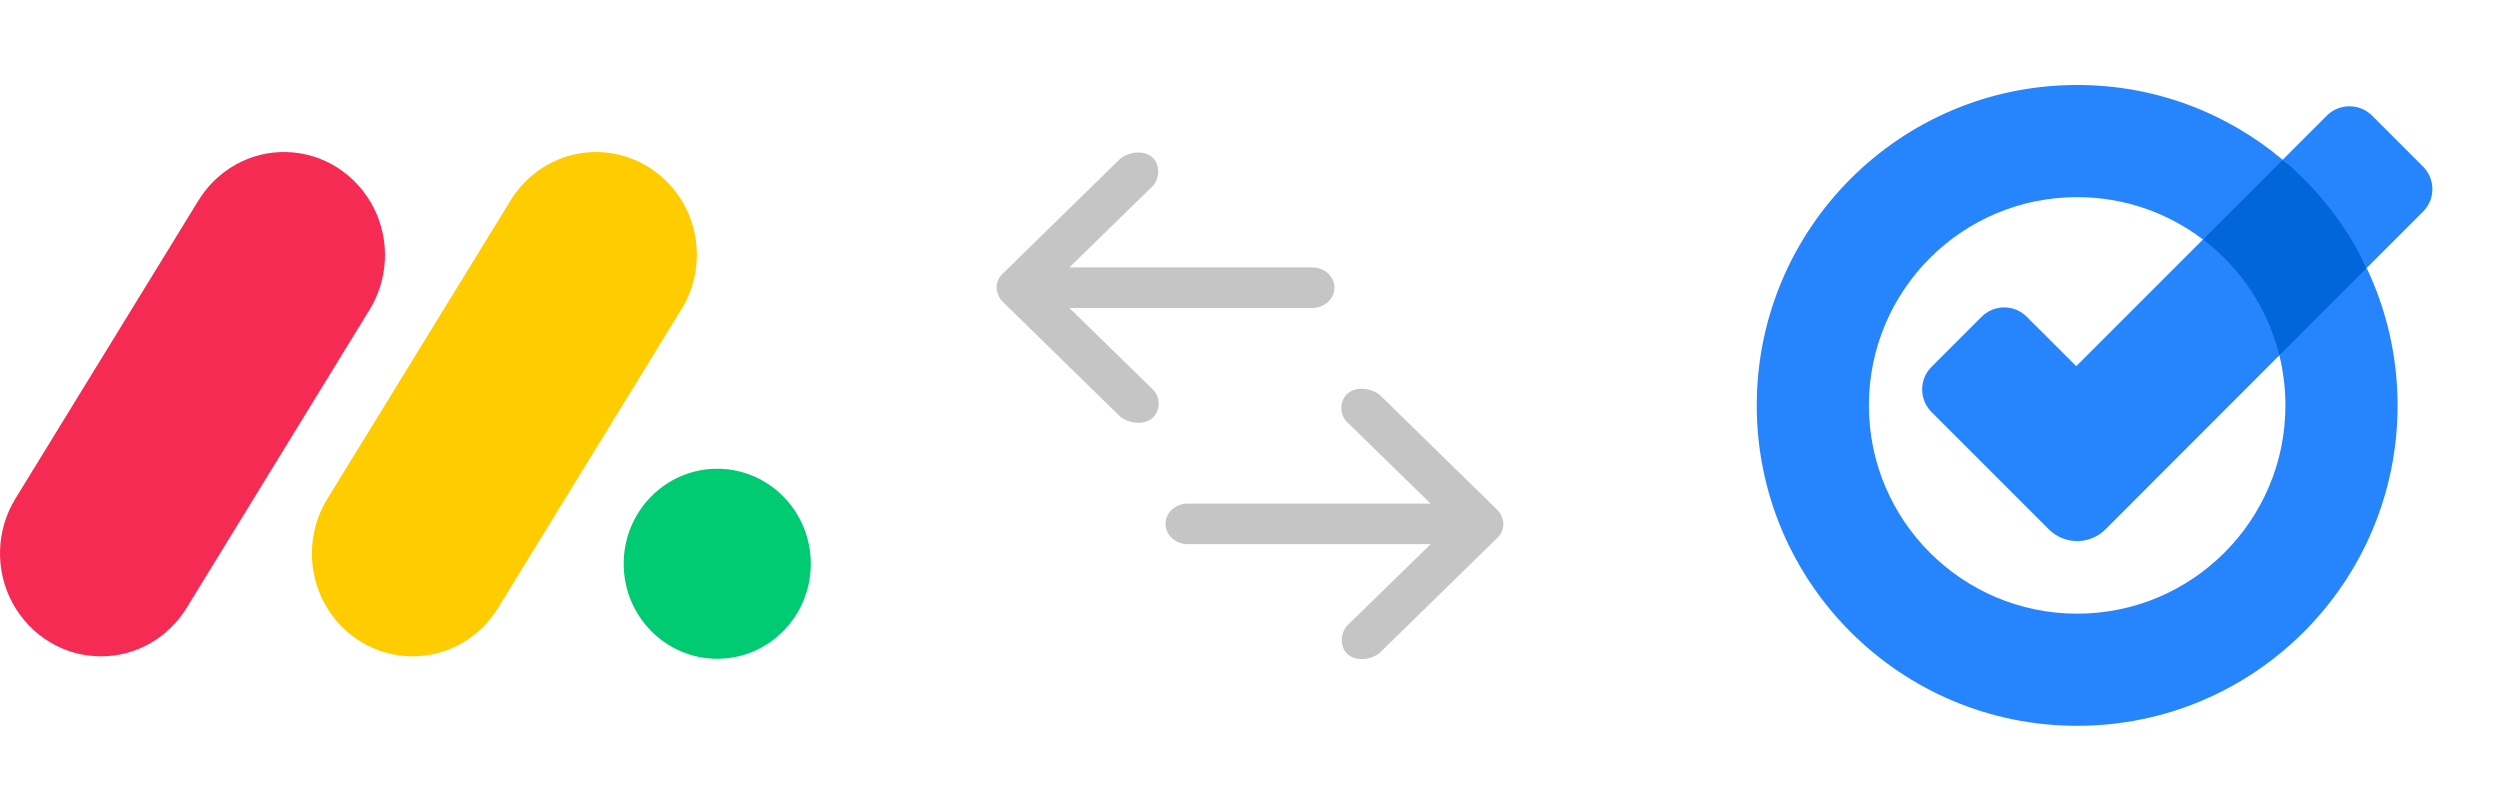
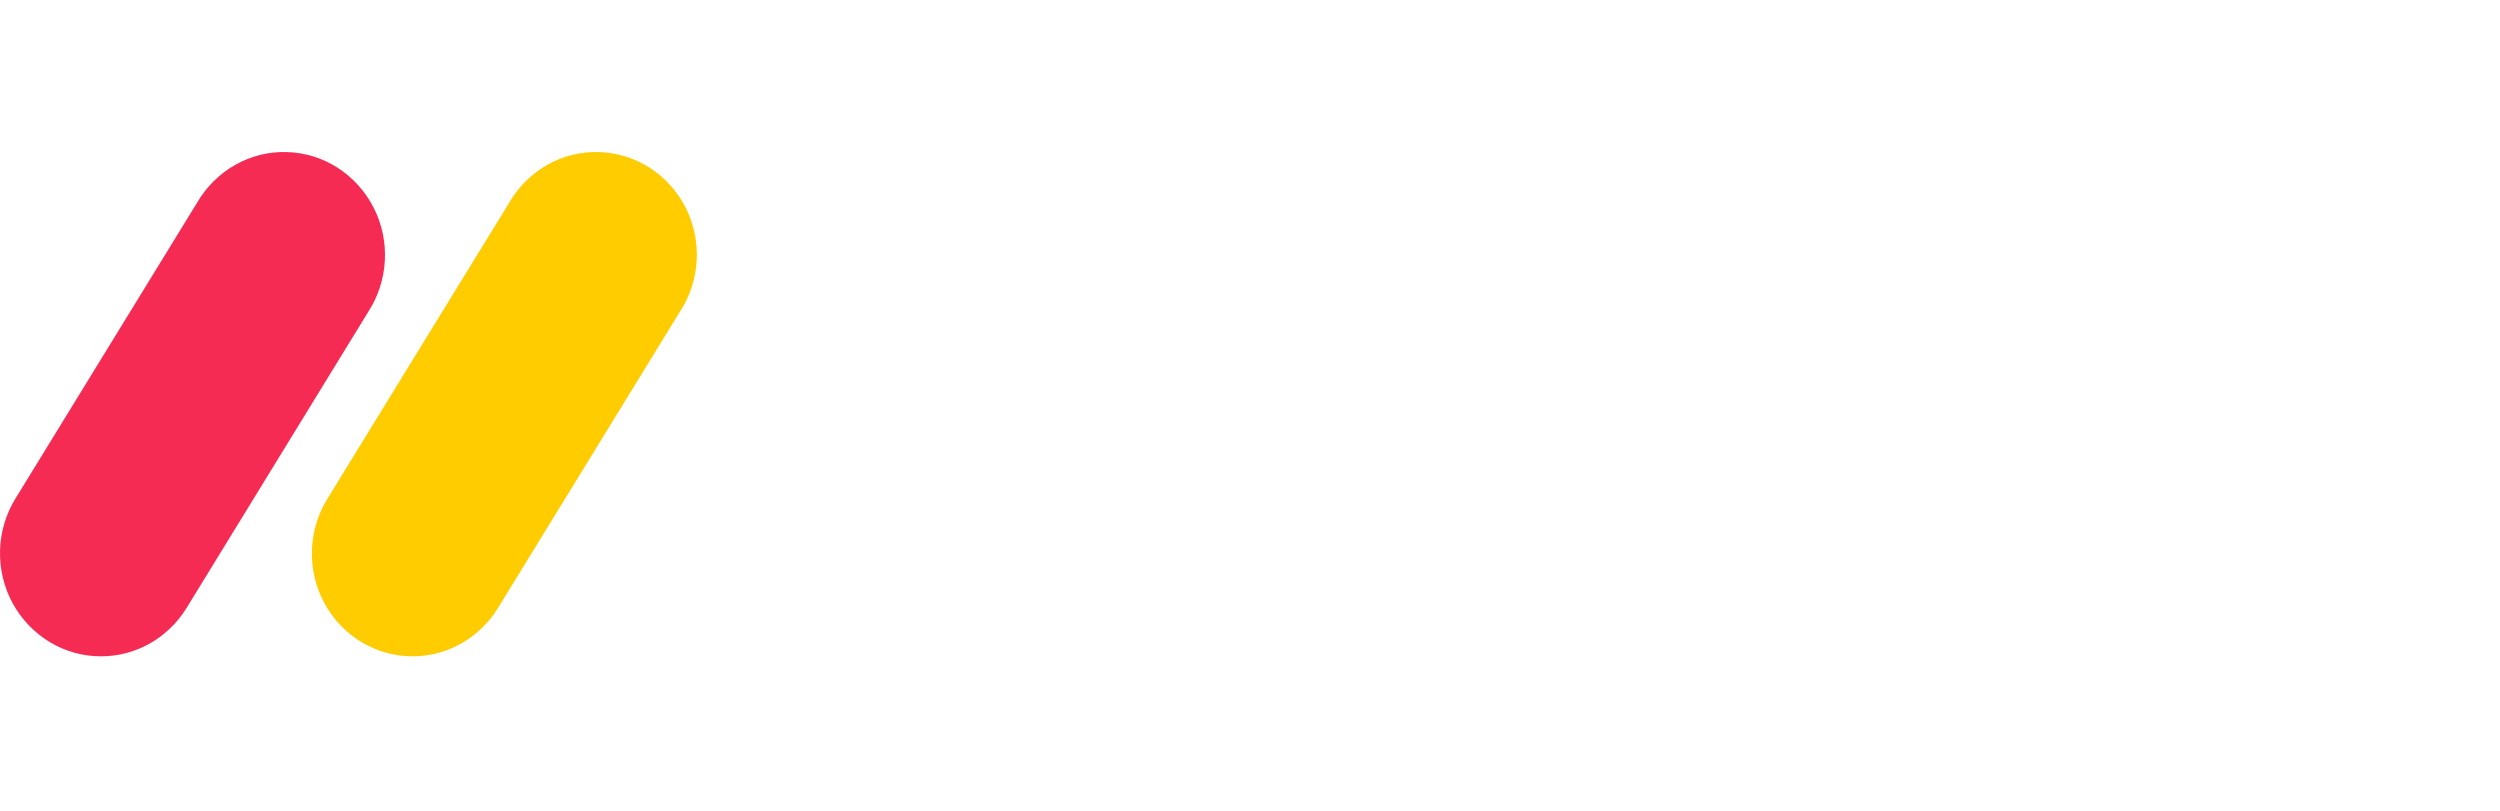
<svg xmlns="http://www.w3.org/2000/svg" width="370" height="120" viewBox="0 0 370 120" fill="none">
  <path d="M14.928 97.135C12.275 97.141 9.668 96.416 7.374 95.035C5.079 93.654 3.18 91.666 1.868 89.273C0.577 86.898 -0.067 84.203 0.005 81.478C0.078 78.752 0.863 76.098 2.279 73.799L29.172 29.99C30.548 27.635 32.503 25.702 34.835 24.387C37.167 23.073 39.794 22.424 42.448 22.507C45.099 22.573 47.686 23.368 49.943 24.812C52.201 26.256 54.048 28.296 55.296 30.723C57.803 35.641 57.49 41.557 54.487 46.173L27.611 89.983C26.248 92.186 24.371 93.997 22.154 95.247C19.936 96.497 17.451 97.146 14.928 97.135V97.135Z" fill="#F62B54" />
  <path d="M61.057 97.133C55.632 97.133 50.641 94.124 48.02 89.289C46.732 86.921 46.09 84.233 46.162 81.514C46.234 78.795 47.018 76.148 48.43 73.857L75.272 30.148C76.629 27.76 78.576 25.792 80.912 24.448C83.249 23.105 85.889 22.434 88.56 22.505C94.029 22.629 98.987 25.803 101.494 30.768C103.984 35.733 103.619 41.685 100.525 46.289L73.689 89.999C72.33 92.192 70.46 93.996 68.253 95.243C66.045 96.49 63.57 97.139 61.057 97.133V97.133Z" fill="#FFCC00" />
-   <path d="M106.15 97.498C113.797 97.498 119.996 91.202 119.996 83.436C119.996 75.671 113.797 69.375 106.15 69.375C98.504 69.375 92.305 75.671 92.305 83.436C92.305 91.202 98.504 97.498 106.15 97.498Z" fill="#00CA72" />
-   <path d="M222.5 77.534C222.47 76.819 222.15 75.992 221.617 75.471L204.226 58.47C203.047 57.496 200.787 57.094 199.47 58.22C198.173 59.33 198.211 61.482 199.504 62.596L211.732 74.534H175.761C173.96 74.534 172.5 75.877 172.5 77.534C172.5 79.191 173.96 80.534 175.761 80.534H211.732L199.504 92.472C198.391 93.498 198.185 95.725 199.47 96.847C200.754 97.969 203.095 97.611 204.226 96.597L221.617 79.596C222.212 79.015 222.502 78.332 222.5 77.534Z" fill="#C5C5C5" />
-   <path d="M147.5 42.58C147.53 43.294 147.85 44.121 148.383 44.642L165.774 61.643C166.953 62.617 169.213 63.019 170.53 61.893C171.827 60.783 171.789 58.632 170.496 57.518L158.268 45.58L194.239 45.58C196.04 45.58 197.5 44.236 197.5 42.58C197.5 40.923 196.04 39.579 194.239 39.579L158.268 39.579L170.496 27.641C171.609 26.616 171.815 24.388 170.53 23.266C169.246 22.144 166.905 22.502 165.774 23.516L148.383 40.517C147.788 41.099 147.498 41.781 147.5 42.58Z" fill="#C5C5C5" />
-   <path d="M337.853 23.637L329.962 27.98L326.055 35.454L329.962 44.597L337.36 52.601L345.364 48.144L350.277 39.665L345.364 29.175L337.853 23.637Z" fill="#0066DA" />
-   <path d="M307.288 54.195L326.048 35.435C331.567 39.627 335.627 45.64 337.353 52.582L311.613 78.341C309.299 80.655 305.543 80.655 303.229 78.341L285.873 60.985C284.014 59.126 284.014 56.129 285.873 54.289L293.27 46.892C295.129 45.033 298.126 45.033 299.966 46.892L307.288 54.195ZM358.597 24.642L351.067 17.112C349.227 15.272 346.211 15.272 344.371 17.112L337.846 23.637C343.062 27.999 347.311 33.462 350.27 39.665L358.597 31.338C360.456 29.498 360.456 26.482 358.597 24.642ZM338.244 59.999C338.244 77.032 324.435 90.822 307.421 90.822C290.406 90.822 276.597 77.032 276.597 59.999C276.597 42.965 290.387 29.175 307.421 29.175C314.42 29.175 320.869 31.509 326.048 35.454L337.846 23.656C329.614 16.732 319.01 12.578 307.421 12.578C281.226 12.578 260 33.804 260 59.999C260 86.194 281.226 107.42 307.421 107.42C333.616 107.42 354.842 86.194 354.842 59.999C354.842 52.734 353.191 45.83 350.27 39.665L337.353 52.601C337.922 54.972 338.244 57.457 338.244 59.999Z" fill="#2684FC" />
</svg>